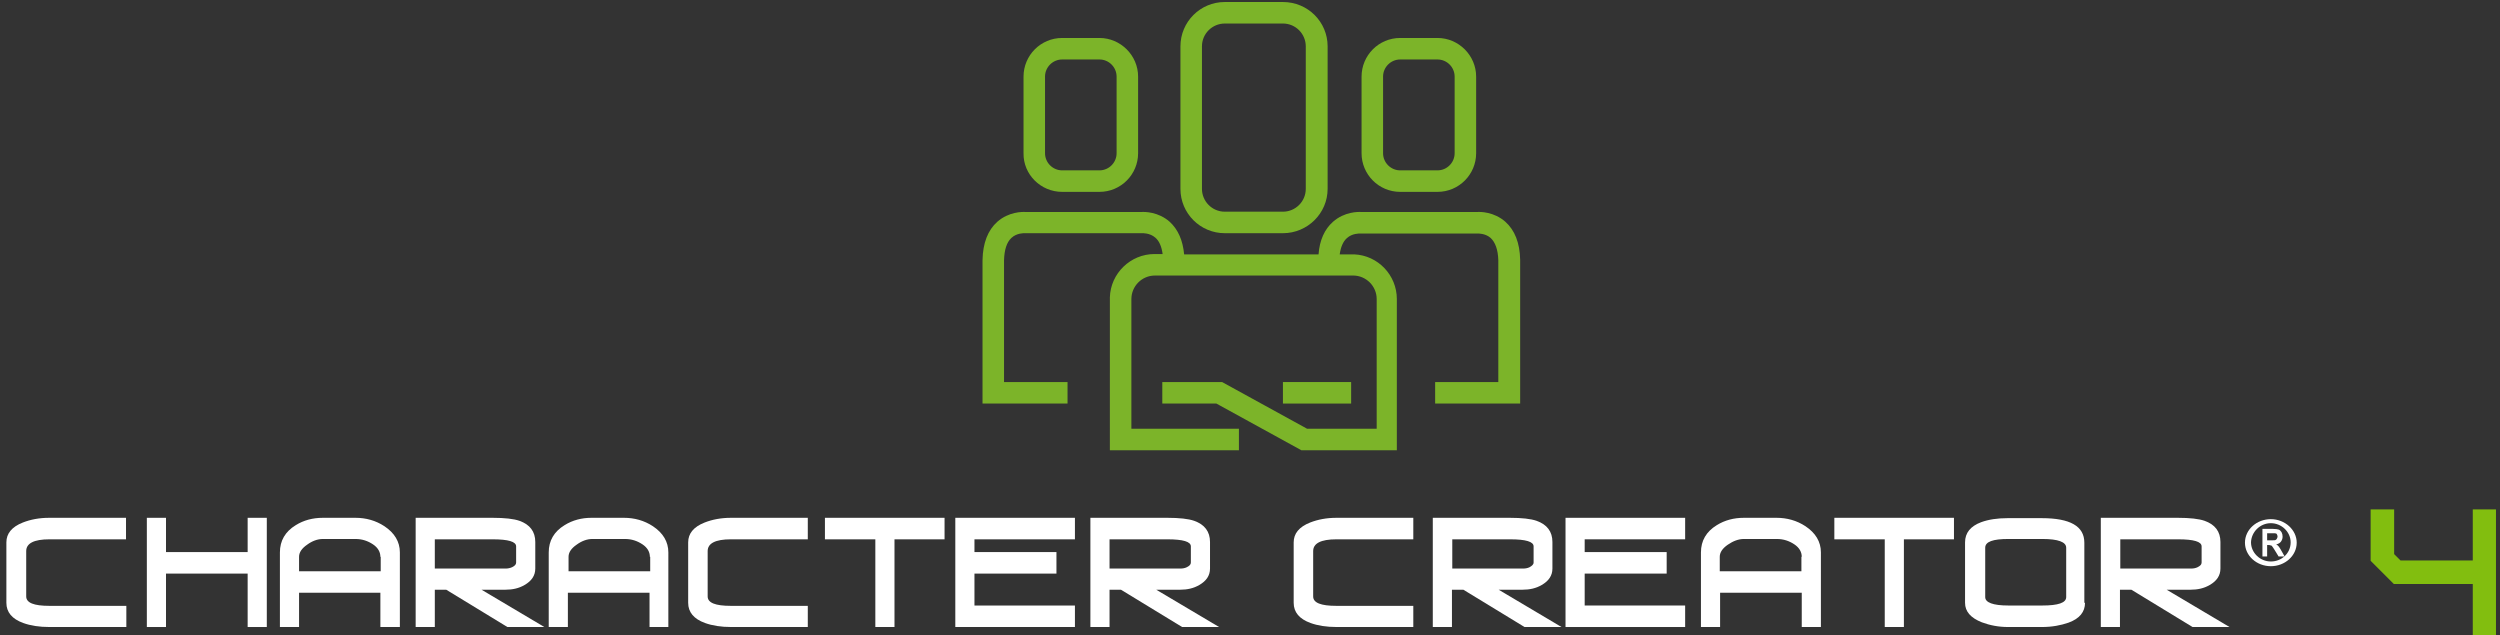
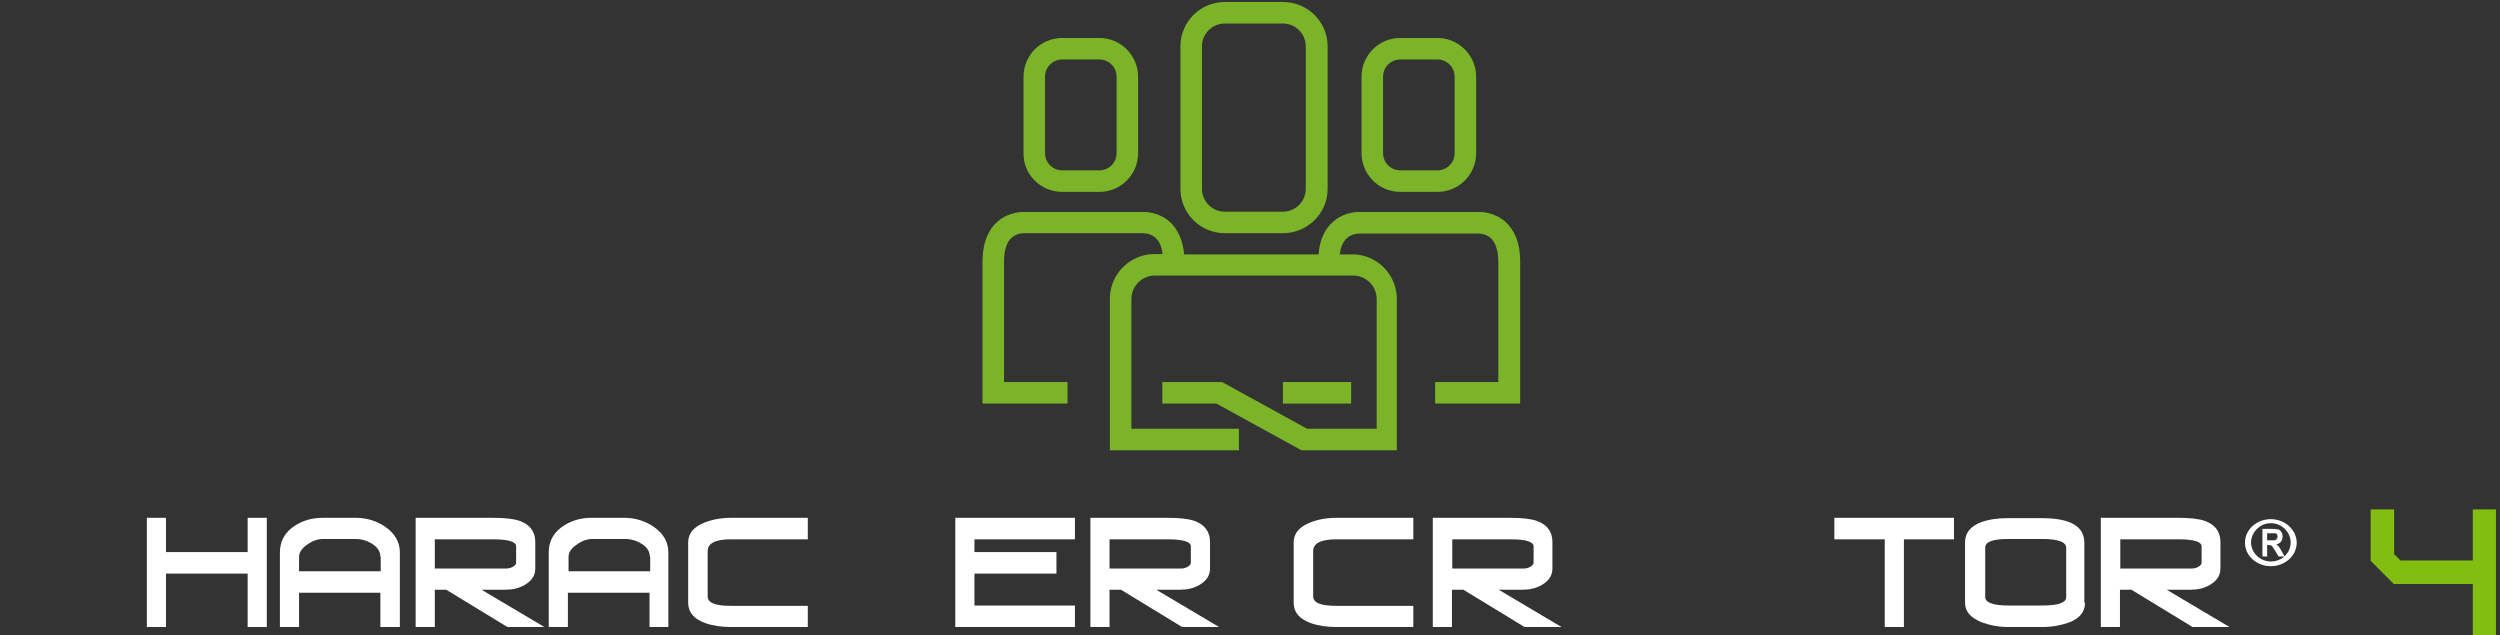
<svg xmlns="http://www.w3.org/2000/svg" version="1.1" id="圖層_1" x="0px" y="0px" viewBox="0 0 744 189" style="enable-background:new 0 0 744 189;" xml:space="preserve">
  <rect x="0" y="0" width="744" height="189" fill="#333333" stroke="none" />
  <style type="text/css">
	.st0{fill:#7CB429;}
	.st1{fill:#FFFFFF;}
	.st2{fill:#82BE0F;}
	.st3{fill-rule:evenodd;clip-rule:evenodd;fill:#FFFFFF;}
</style>
  <g>
    <path class="st0" d="M364.5,69.4h17.3c7.3,0,13.3-5.9,13.3-13.2V13.8c0-7.3-5.9-13.2-13.3-13.2h-17.3c-7.3,0-13.2,5.9-13.2,13.2   v42.4C351.3,63.5,357.2,69.4,364.5,69.4z M357.7,13.8c0-3.8,3.1-6.8,6.8-6.8h17.3c3.8,0,6.8,3.1,6.8,6.8v42.4   c0,3.8-3.1,6.8-6.8,6.8h-17.3c-3.8,0-6.8-3.1-6.8-6.8V13.8z" />
    <path class="st0" d="M416.7,57.1h11.1c6.4,0,11.5-5.2,11.5-11.5V22.8c0-6.3-5.2-11.5-11.5-11.5h-11.1c-6.4,0-11.5,5.2-11.5,11.5   v22.8C405.2,51.9,410.3,57.1,416.7,57.1z M411.6,22.8c0-2.8,2.3-5.1,5.1-5.1h11.1c2.8,0,5.1,2.3,5.1,5.1v22.8   c0,2.8-2.3,5.1-5.1,5.1h-11.1c-2.8,0-5.1-2.3-5.1-5.1V22.8z" />
    <path class="st0" d="M427.1,113.7v6.4h25.3V77.3c-0.1-5-1.6-8.8-4.4-11.3c-3.4-3-7.5-3-8.5-2.9h-34.3c-1-0.1-5.1-0.1-8.5,2.9   c-2.5,2.2-4,5.5-4.3,9.7h-40c-0.4-4.2-1.8-7.4-4.3-9.7c-3.4-3-7.5-3-8.5-2.9h-34.3c-1-0.1-5.1-0.1-8.5,2.9   c-2.8,2.5-4.3,6.3-4.4,11.4v42.7h25.3v-6.4h-18.9V77.4c0.1-3.1,0.8-5.3,2.2-6.6c1.6-1.5,3.8-1.4,3.9-1.4l0,0h34.8h0.3   c0,0,2.2-0.1,3.8,1.3c1.2,1,1.9,2.7,2.2,4.9h-2.4c-7.2,0-13.1,5.8-13.3,12.9l0,0V134h38.4v-6.4h-32V89c0-3.8,3.1-7,7-7h59   c3.8,0,7,3.1,7,7v38.6H389l-25.3-13.9h-17.8v6.4H362l25.3,13.9h28.4V89c0-7.1-5.6-13-12.7-13.3l0,0h-4.3c0.3-2.2,1-3.8,2.1-4.8   c1.6-1.5,3.8-1.4,3.9-1.4l0,0h34.8h0.3c0,0,2.2-0.1,3.8,1.3c1.4,1.3,2.2,3.5,2.3,6.6v36.3H427.1z" />
    <path class="st0" d="M316.1,57.1h11.1c6.4,0,11.5-5.2,11.5-11.5V22.8c0-6.3-5.2-11.5-11.5-11.5h-11.1c-6.4,0-11.5,5.2-11.5,11.5   v22.8C304.5,51.9,309.7,57.1,316.1,57.1z M311,22.8c0-2.8,2.3-5.1,5.1-5.1h11.1c2.8,0,5.1,2.3,5.1,5.1v22.8c0,2.8-2.3,5.1-5.1,5.1   h-11.1c-2.8,0-5.1-2.3-5.1-5.1V22.8z" />
    <rect x="381.8" y="113.7" class="st0" width="20.3" height="6.4" />
  </g>
  <g>
    <g>
      <g>
        <path class="st1" d="M420.7,186.6h-22.9c-3,0-5.6-0.4-7.8-1.2c-3.3-1.2-5-3.2-5-6v-18c0-2.6,1.6-4.6,4.9-5.9     c2.3-0.9,4.9-1.4,7.8-1.4h22.9v6.4h-22.9c-4.6,0-6.9,1.2-6.9,3.5v13.5c0,1.9,2.3,2.8,6.9,2.8h22.9V186.6z" />
        <path class="st1" d="M464.7,186.6h-11l-18.2-11.1h-3.4v11.1h-5.7v-32.5h22.9c3.6,0,6.3,0.3,8,0.9c3.1,1.1,4.7,3.2,4.7,6.3v7.9     c0,2.1-1.1,3.7-3.2,4.9c-1.7,1-3.6,1.4-5.7,1.4h-7.1L464.7,186.6z M456.4,167.4v-4.8c0-1.4-2.3-2.1-7-2.1h-17.2v8.7l21.1,0     c0.6,0,1.3-0.1,1.9-0.4C455.9,168.4,456.4,168,456.4,167.4z" />
-         <path class="st1" d="M501.5,186.6h-35.6v-32.5h35.6v6.4h-29.9v3.8H496v6.4h-24.4v9.5h29.9V186.6z" />
-         <path class="st1" d="M541.9,186.6h-5.7v-10.2h-24.3v10.2h-5.7v-22.2c0-3.5,1.6-6.2,4.7-8.1c2.4-1.5,5.1-2.2,8.1-2.2h9.7     c3.1,0,6,0.8,8.6,2.5c3,2,4.6,4.6,4.6,7.8V186.6z M536.2,165.7c0-1.4-0.7-2.7-2.2-3.7c-1.5-1-3.2-1.6-5.2-1.6H519     c-1.6,0-3.2,0.6-4.8,1.7c-1.6,1.1-2.4,2.3-2.4,3.6v4.3h24.3V165.7z" />
        <path class="st1" d="M581.6,160.5h-15v26.1h-5.7v-26.1h-15v-6.4h35.6V160.5z" />
        <path class="st1" d="M620.5,179.4c0,2.7-1.6,4.7-4.9,5.9c-2.3,0.8-4.9,1.3-7.9,1.3h-10.1c-2.8,0-5.4-0.5-7.8-1.4     c-3.3-1.3-5-3.2-5-5.8v-18c0-2.8,1.6-4.8,4.8-6c2.2-0.8,4.8-1.2,7.9-1.2h10.1c8.5,0,12.7,2.4,12.7,7.3V179.4z M614.9,177.7V163     c0-1.7-2.4-2.6-7.1-2.6h-10.1c-4.6,0-6.9,0.8-6.9,2.6v14.7c0,1.6,2.3,2.5,6.9,2.5h10.1C612.5,180.2,614.9,179.4,614.9,177.7z" />
        <path class="st1" d="M663.5,186.6h-11l-18.2-11.1h-3.4v11.1h-5.7v-32.5h22.9c3.6,0,6.3,0.3,8,0.9c3.1,1.1,4.7,3.2,4.7,6.3v7.9     c0,2.1-1.1,3.7-3.2,4.9c-1.7,1-3.6,1.4-5.7,1.4h-7.1L663.5,186.6z M655.2,167.4v-4.8c0-1.4-2.3-2.1-7-2.1h-17.2v8.7l21.1,0     c0.6,0,1.3-0.1,1.9-0.4C654.8,168.4,655.2,168,655.2,167.4z" />
      </g>
      <g>
-         <path class="st1" d="M37.6,186.6H14.7c-3,0-5.6-0.4-7.8-1.2c-3.3-1.2-5-3.2-5-6v-18c0-2.6,1.6-4.6,4.9-5.9     c2.3-0.9,4.9-1.4,7.8-1.4h22.9v6.4H14.7c-4.6,0-6.9,1.2-6.9,3.5v13.5c0,1.9,2.3,2.8,6.9,2.8h22.9V186.6z" />
        <path class="st1" d="M79.4,186.6h-5.7v-15.9H49.4v15.9h-5.7v-32.5h5.7v10.2h24.3v-10.2h5.7V186.6z" />
        <path class="st1" d="M118.9,186.6h-5.7v-10.2H89v10.2h-5.7v-22.2c0-3.5,1.6-6.2,4.7-8.1c2.4-1.5,5.1-2.2,8.1-2.2h9.7     c3.1,0,6,0.8,8.6,2.5c3,2,4.6,4.6,4.6,7.8V186.6z M113.2,165.7c0-1.4-0.7-2.7-2.2-3.7c-1.5-1-3.2-1.6-5.2-1.6h-9.7     c-1.6,0-3.2,0.6-4.7,1.7c-1.6,1.1-2.4,2.3-2.4,3.6v4.3h24.3V165.7z" />
        <path class="st1" d="M162,186.6h-11l-18.2-11.1h-3.4v11.1h-5.7v-32.5h22.9c3.6,0,6.3,0.3,8,0.9c3.1,1.1,4.7,3.2,4.7,6.3v7.9     c0,2.1-1.1,3.7-3.2,4.9c-1.7,1-3.6,1.4-5.7,1.4h-7.1L162,186.6z M153.6,167.4v-4.8c0-1.4-2.3-2.1-7-2.1h-17.2v8.7l21.1,0     c0.6,0,1.2-0.1,1.9-0.4C153.2,168.4,153.6,168,153.6,167.4z" />
        <path class="st1" d="M199,186.6h-5.7v-10.2h-24.3v10.2h-5.7v-22.2c0-3.5,1.6-6.2,4.7-8.1c2.4-1.5,5.1-2.2,8-2.2h9.7     c3.1,0,6,0.8,8.6,2.5c3,2,4.6,4.6,4.6,7.8V186.6z M193.4,165.7c0-1.4-0.7-2.7-2.2-3.7c-1.5-1-3.2-1.6-5.2-1.6h-9.7     c-1.6,0-3.2,0.6-4.7,1.7c-1.6,1.1-2.4,2.3-2.4,3.6v4.3h24.3V165.7z" />
        <path class="st1" d="M240.5,186.6h-22.9c-3,0-5.6-0.4-7.8-1.2c-3.3-1.2-5-3.2-5-6v-18c0-2.6,1.6-4.6,4.9-5.9     c2.3-0.9,4.9-1.4,7.8-1.4h22.9v6.4h-22.9c-4.6,0-6.9,1.2-6.9,3.5v13.5c0,1.9,2.3,2.8,6.9,2.8h22.9V186.6z" />
-         <path class="st1" d="M281.2,160.5h-15v26.1h-5.7v-26.1h-15v-6.4h35.6V160.5z" />
        <path class="st1" d="M319.9,186.6h-35.6v-32.5h35.6v6.4H290v3.8h24.4v6.4H290v9.5h29.9V186.6z" />
        <path class="st1" d="M362.8,186.6h-11l-18.2-11.1h-3.4v11.1h-5.7v-32.5h22.9c3.6,0,6.3,0.3,8,0.9c3.1,1.1,4.7,3.2,4.7,6.3v7.9     c0,2.1-1.1,3.7-3.2,4.9c-1.7,1-3.6,1.4-5.7,1.4h-7.1L362.8,186.6z M354.4,167.4v-4.8c0-1.4-2.3-2.1-7-2.1h-17.2v8.7l21.1,0     c0.6,0,1.3-0.1,1.9-0.4C354,168.4,354.4,168,354.4,167.4z" />
      </g>
      <polygon class="st2" points="735.9,151.6 735.9,166.8 714.4,166.8 712.5,164.9 712.5,151.6 705.5,151.6 705.5,166.9 712.4,173.8     735.9,173.8 735.9,189.1 742.8,189.1 742.8,151.6   " />
    </g>
    <g>
      <g>
        <path class="st3" d="M675.8,154.5c4.2,0,7.7,3.2,7.7,7c0,3.9-3.5,7-7.7,7c-4.2,0-7.7-3.1-7.7-7     C668.1,157.6,671.6,154.5,675.8,154.5 M675.8,155.7c3.2,0,5.9,2.6,5.9,5.7c0,3.2-2.6,5.7-5.9,5.7c-3.2,0-5.9-2.6-5.9-5.7     C670,158.3,672.6,155.7,675.8,155.7" />
        <g>
          <path class="st3" d="M673.3,165.6v-8.2h3.1c0.8,0,1.4,0.1,1.7,0.2c0.4,0.1,0.6,0.4,0.9,0.8c0.2,0.4,0.3,0.8,0.3,1.3      c0,0.6-0.2,1.1-0.5,1.5c-0.3,0.4-0.8,0.7-1.4,0.8c0.3,0.2,0.6,0.4,0.8,0.7c0.2,0.3,0.5,0.7,0.8,1.3l0.9,1.6h-1.8l-1.1-1.8      c-0.4-0.6-0.6-1-0.8-1.2c-0.1-0.2-0.3-0.3-0.5-0.3c-0.2-0.1-0.4-0.1-0.7-0.1h-0.3v3.4H673.3z M674.8,160.8h1.1      c0.7,0,1.2,0,1.3-0.1c0.2-0.1,0.3-0.2,0.4-0.4c0.1-0.2,0.2-0.4,0.2-0.6c0-0.3-0.1-0.5-0.2-0.7c-0.1-0.2-0.3-0.3-0.6-0.3      c-0.1,0-0.5,0-1.1,0h-1.2V160.8z" />
        </g>
      </g>
    </g>
  </g>
</svg>